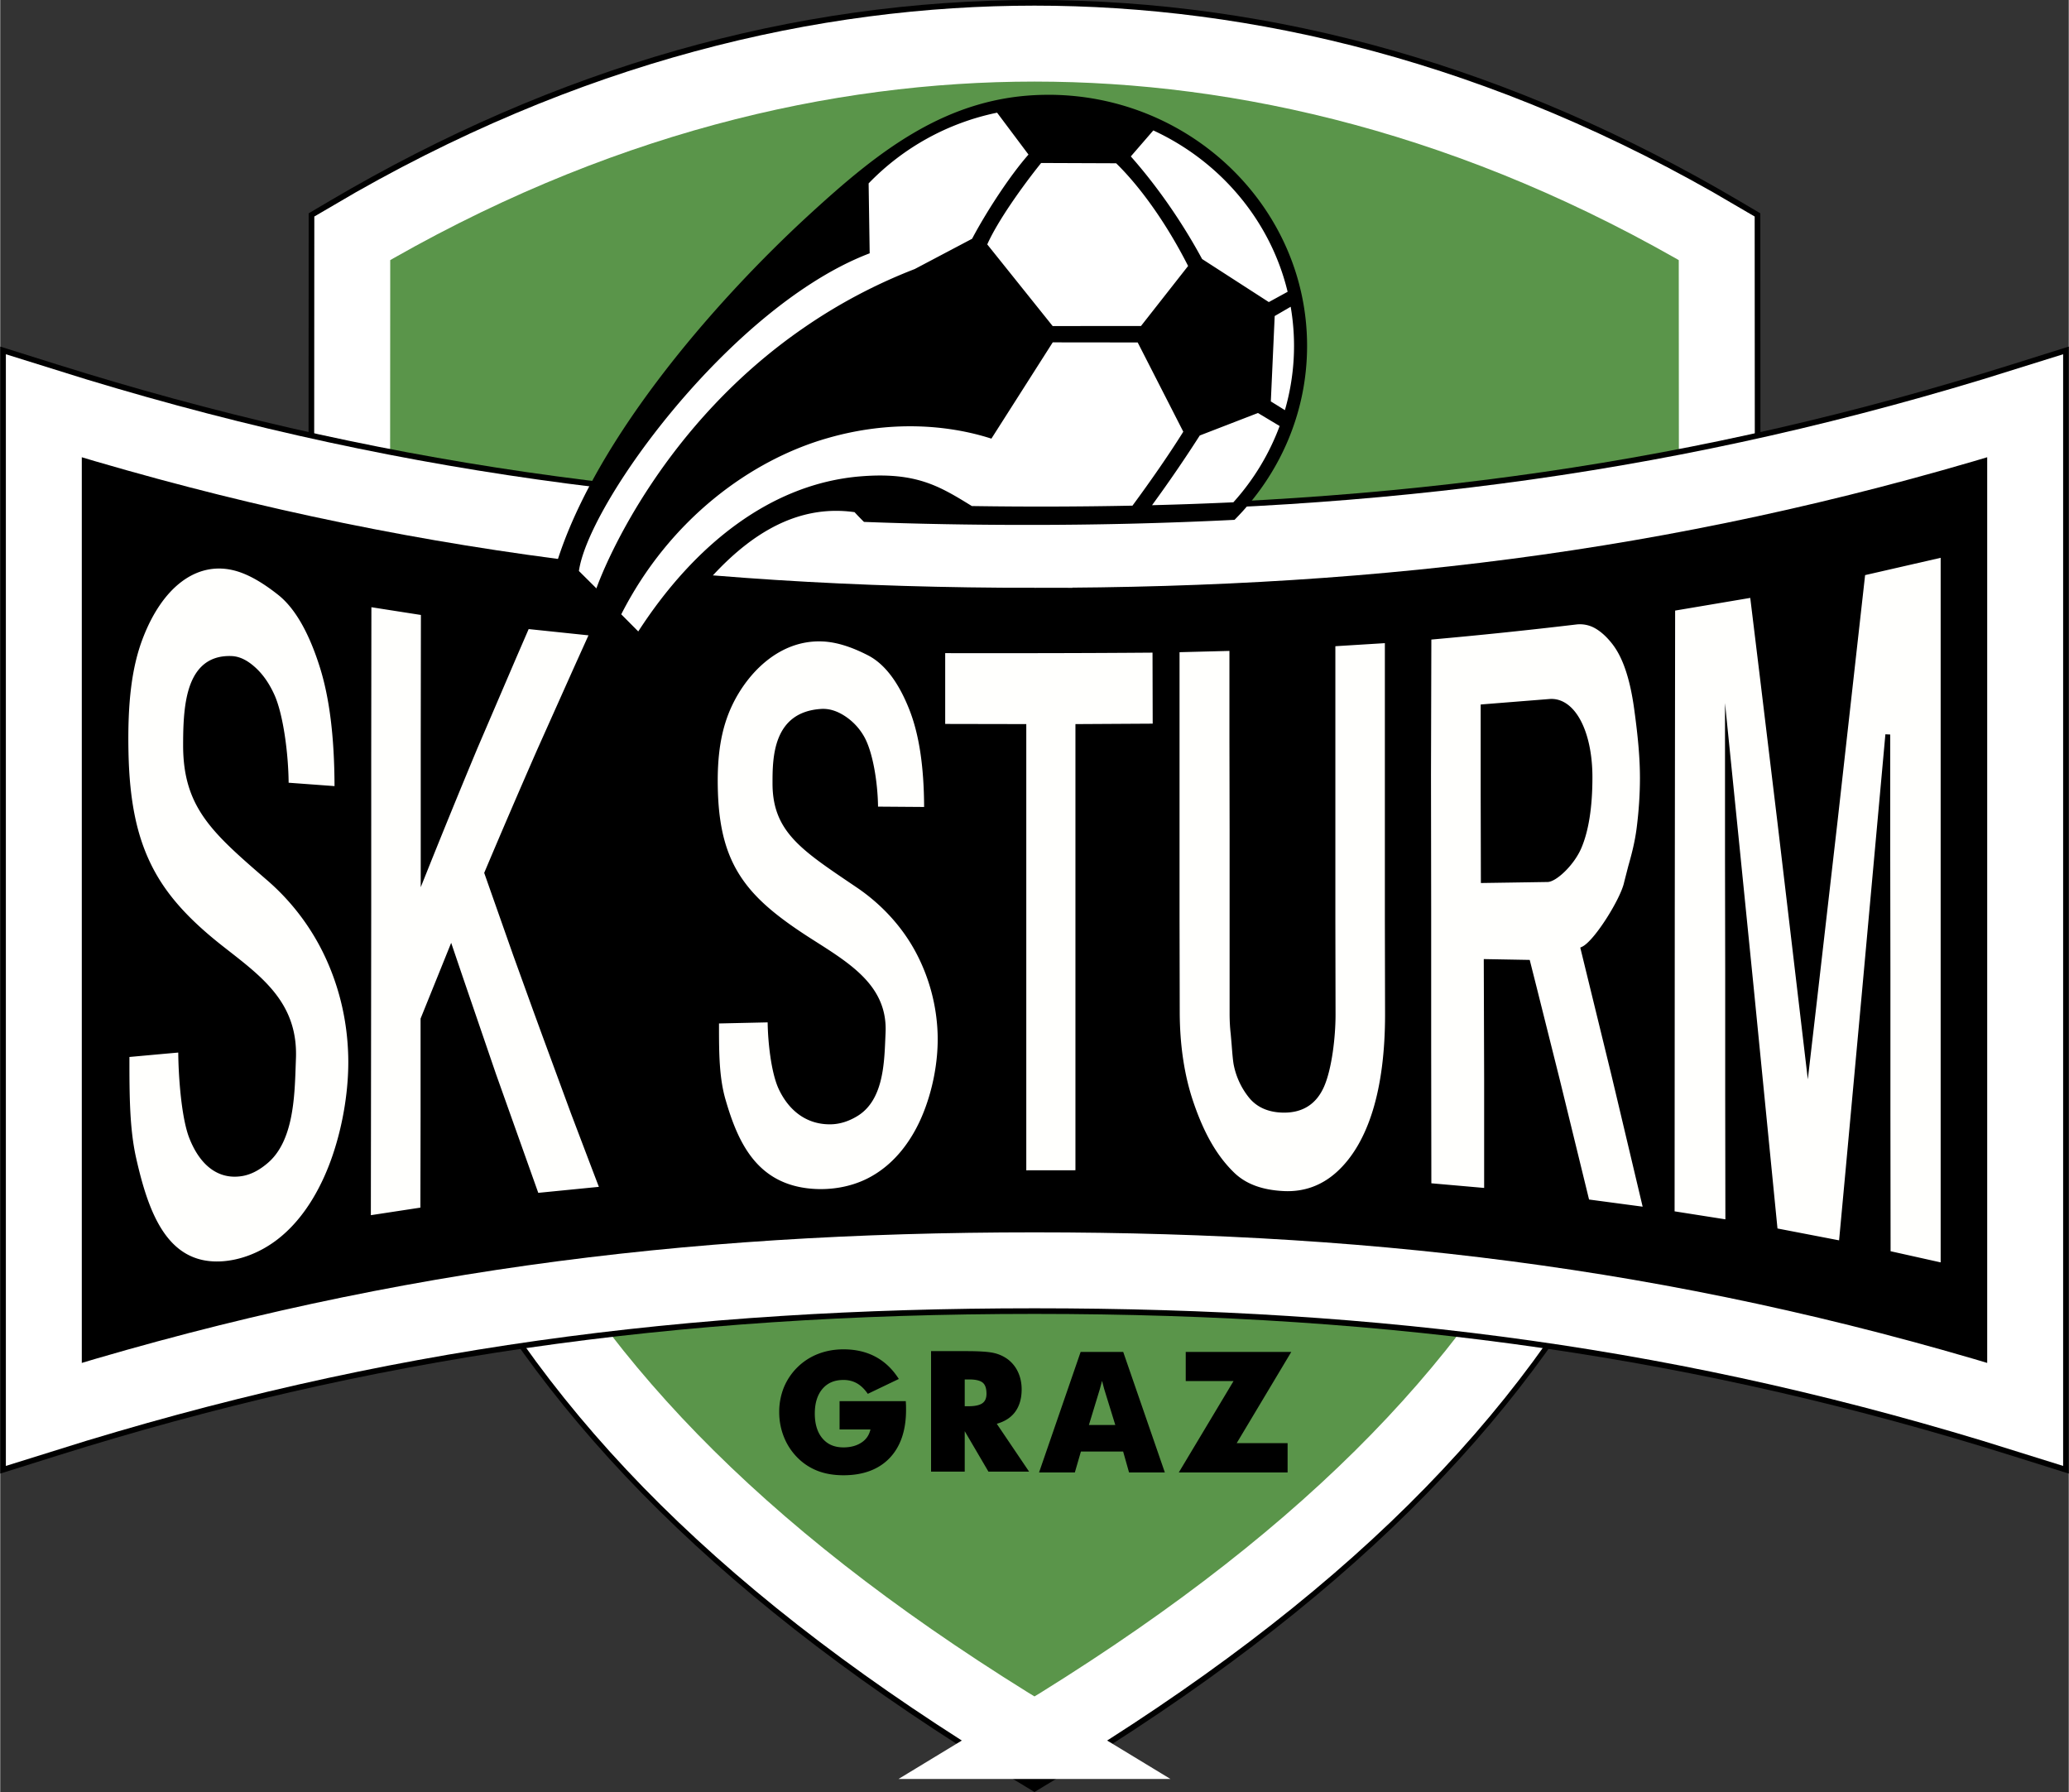
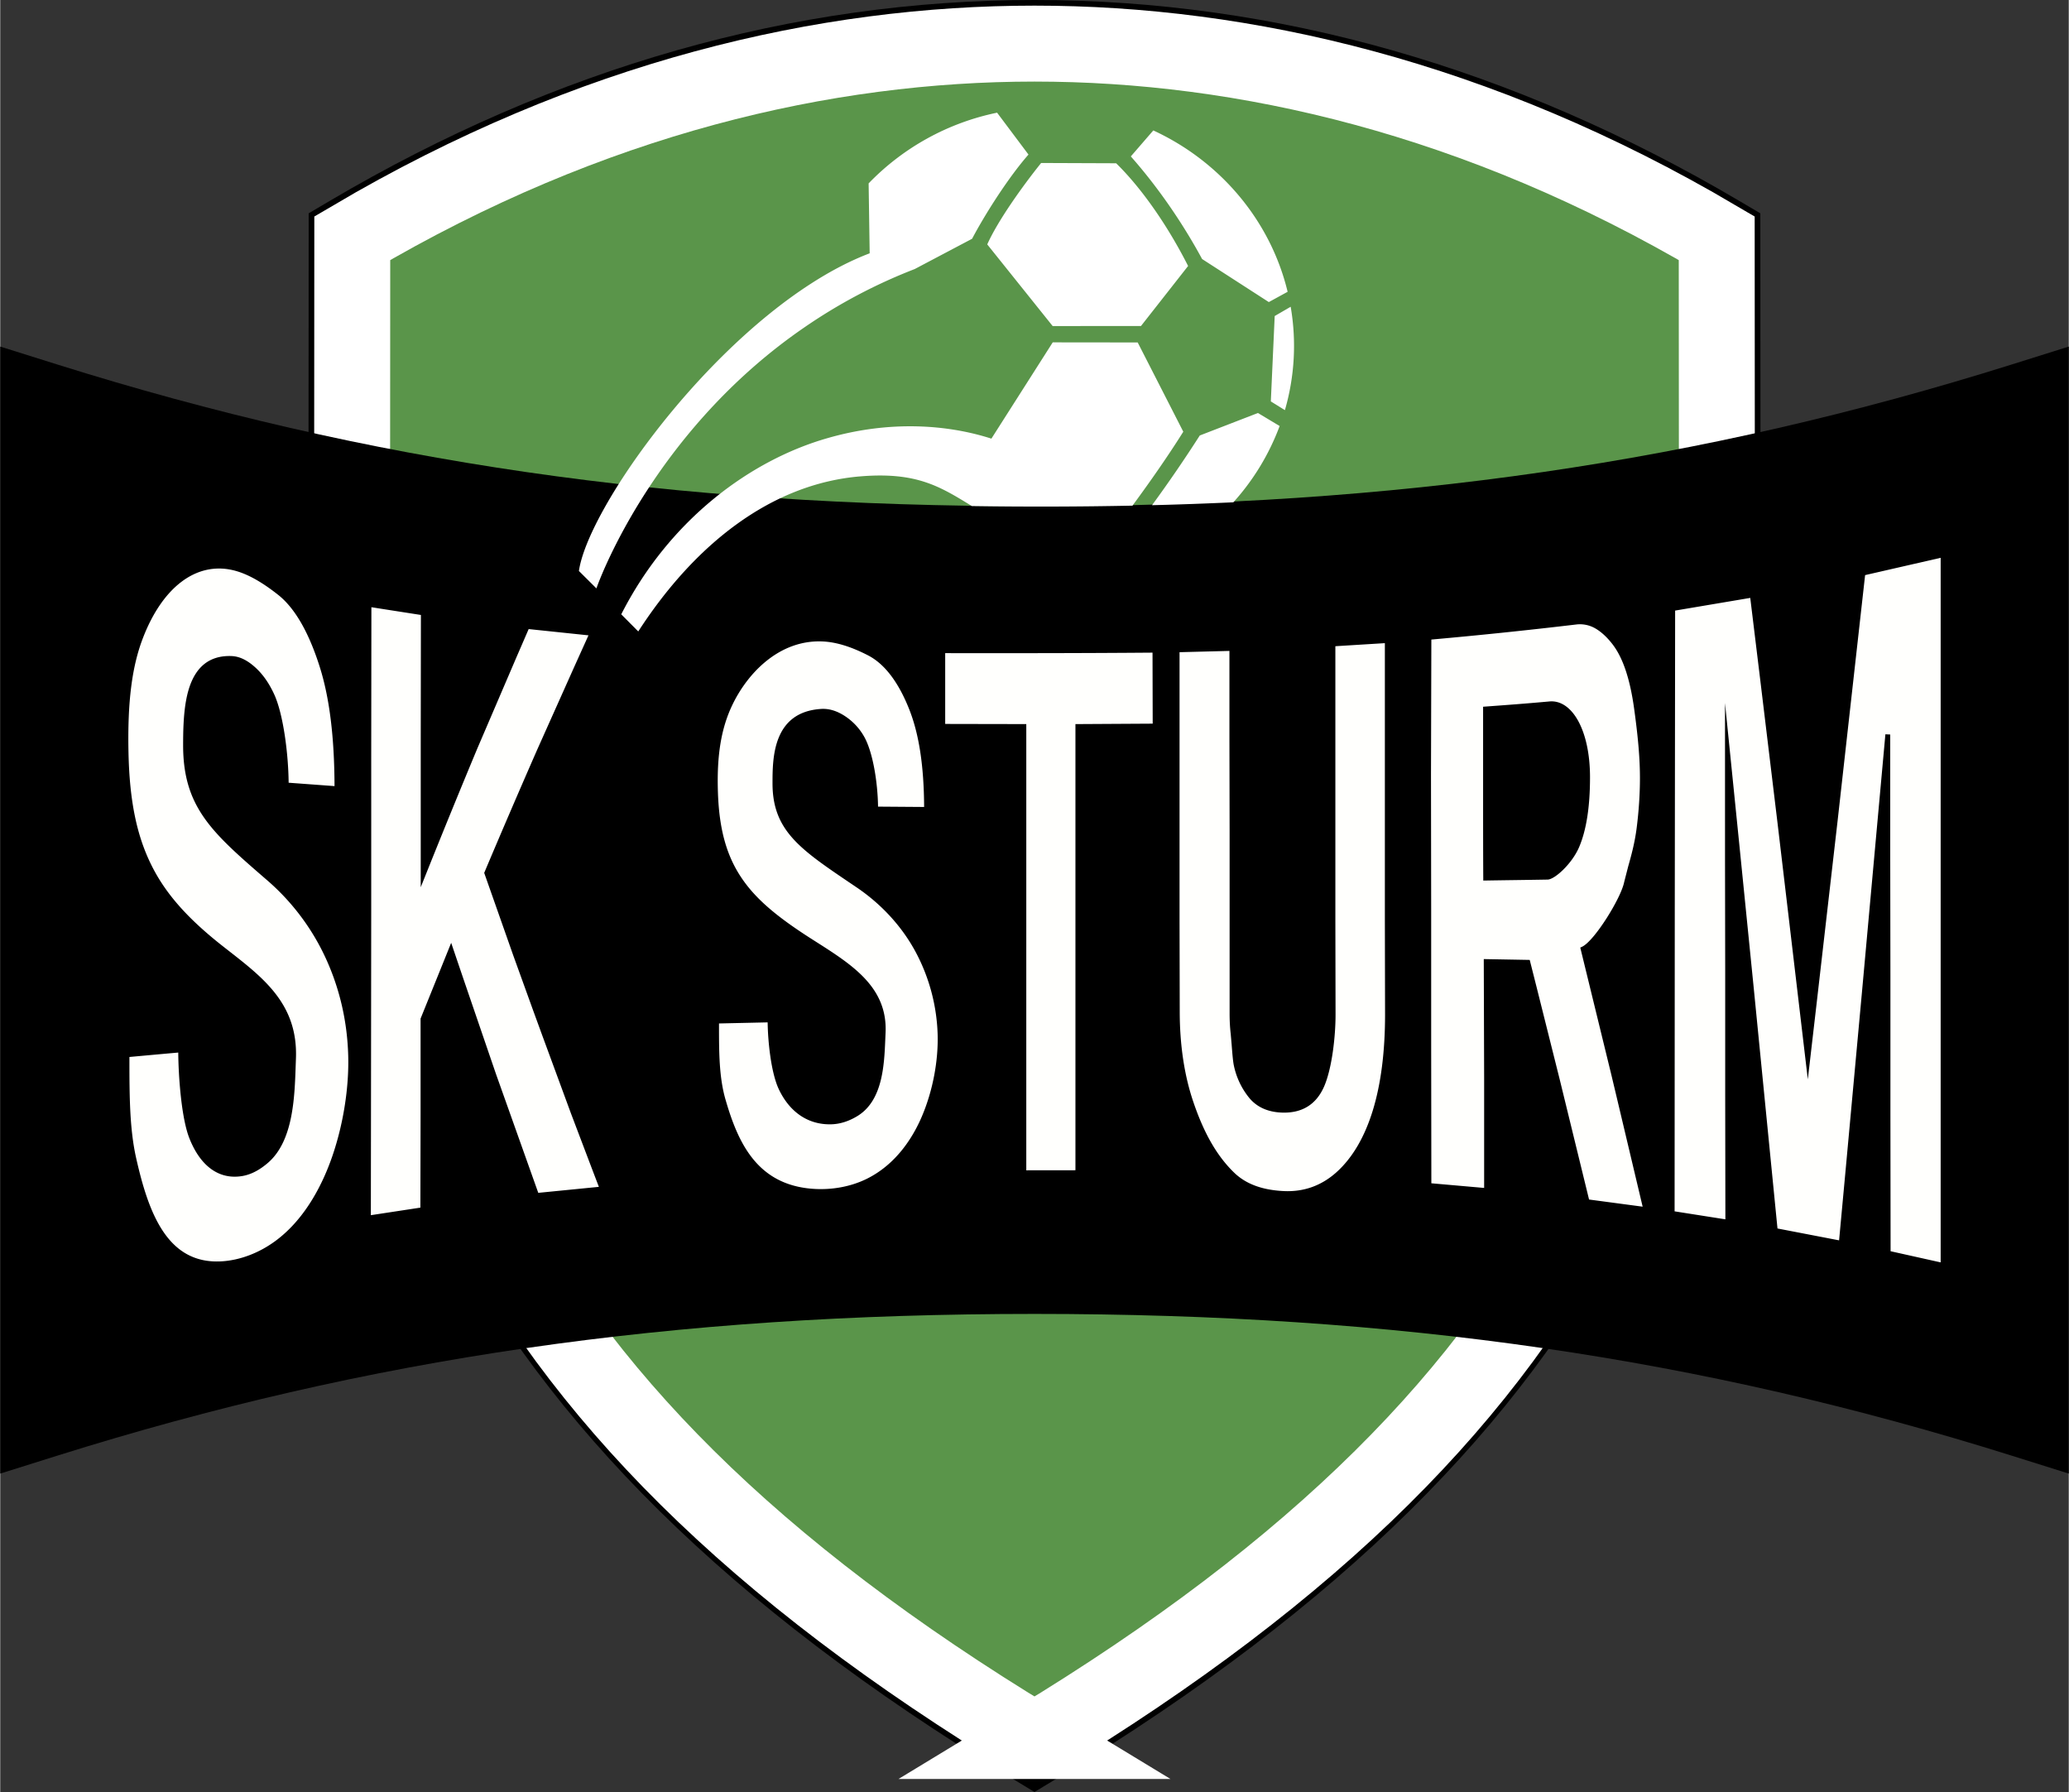
<svg xmlns="http://www.w3.org/2000/svg" width="2500" height="2165" viewBox="0 0 212.485 184.053">
  <rect x="0" y="0" width="212.485" height="184.053" fill="#333333" stroke="none" />
  <path d="M180.817 51.722l-.016-29.813-2.204-1.299C155.403 6.935 131.061 0 106.242 0c-24.816 0-49.16 6.935-72.354 20.609l-2.204 1.3-.017 29.812c-.05 2.276-.077 4.531-.077 6.762 0 49.815 13.247 88.392 72.332 124.165l2.319 1.405 2.32-1.405c59.086-35.773 72.333-74.35 72.333-124.166.001-2.23-.026-4.484-.077-6.76z" />
  <path d="M106.242 178.817c-58.154-35.211-71.315-72.464-70.095-127.093l.016-27.257C60.746 9.974 84.783 4.479 106.242 4.479c21.46.001 45.498 5.496 70.08 19.989l.016 27.257c1.221 54.629-11.94 91.882-70.096 127.092z" fill="#5a954a" stroke="#fff" stroke-width="7.8" />
-   <path d="M93.02 143.907l-.188.003h-6.613v2.909h3.173c-.122.511-.369.94-.813 1.266-.516.381-1.173.574-1.955.574-.924 0-1.629-.299-2.155-.914-.528-.614-.795-1.476-.795-2.563 0-1.073.267-1.928.795-2.542.527-.611 1.231-.907 2.155-.907.485 0 .931.106 1.325.316.395.212.755.541 1.072.975l.098.134 3.188-1.528-.128-.191c-.634-.939-1.425-1.658-2.353-2.135-.925-.476-2.002-.717-3.202-.717-.918 0-1.789.155-2.587.462a6.254 6.254 0 0 0-3.545 3.462 6.718 6.718 0 0 0-.473 2.54c0 .879.163 1.732.483 2.535a6.292 6.292 0 0 0 1.367 2.1 5.921 5.921 0 0 0 2.095 1.383c.771.3 1.666.452 2.659.452 2.02 0 3.614-.595 4.737-1.768 1.119-1.171 1.687-2.832 1.687-4.938l-.003-.438-.024-.47zM104.199 145.085c.48-.612.724-1.415.724-2.384 0-.639-.122-1.231-.364-1.761a3.436 3.436 0 0 0-1.056-1.326 3.796 3.796 0 0 0-1.437-.652c-.538-.126-1.492-.19-2.837-.19H95.617v12.375h3.458v-4.154l2.435 4.154h4.177l-3.319-4.913c.778-.22 1.4-.599 1.831-1.149zm-2.888-1.943c0 .45-.132.767-.405.969-.288.213-.766.32-1.423.32h-.407v-2.751h.455c.663 0 1.132.112 1.397.333.254.214.383.593.383 1.129zM115.214 138.856h-4.233l-4.27 12.375h3.676l.622-2.144h4.339l.606 2.144h3.677l-4.275-12.375h-.142zm-2.257 3.807l.196-.726.03-.117.062.251.156.592 1.141 3.693h-2.71l1.125-3.693zM132.618 138.856h-10.84v2.992h4.91l-5.622 9.383h11.176v-3.009h-5.229l5.605-9.366z" />
  <path d="M206.664 37.424c-32.087 10.077-63.058 14.571-100.421 14.571-37.362 0-68.333-4.494-100.421-14.571L0 35.596V151.35l5.821-1.829c32.087-10.077 63.059-14.571 100.421-14.571 37.363 0 68.334 4.494 100.421 14.571l5.822 1.829V35.596l-5.821 1.828z" />
-   <path d="M106.242 56.474c-36.07 0-67.559-4.035-101.763-14.777v103.552c34.205-10.742 65.693-14.777 101.763-14.777 36.071 0 67.559 4.035 101.764 14.777V41.697c-34.205 10.742-65.693 14.777-101.764 14.777z" fill="none" stroke="#fff" stroke-width="7.8" stroke-miterlimit="20" />
  <path d="M34.591 81.007a890.282 890.282 0 0 1-5.211-.383c0-2.83-.488-7.062-1.457-9.188-.489-1.072-1.081-1.935-1.773-2.593-.689-.653-1.495-1.175-2.392-1.211-4.463-.179-4.725 4.87-4.725 8.927 0 6.304 3.009 8.865 8.517 13.635a23.978 23.978 0 0 1 6.181 8.275c1.394 3.086 2.163 6.473 2.261 9.932.088 3.175-.455 6.962-1.644 10.423-1.201 3.495-3.134 6.729-5.846 8.765-1.751 1.316-3.791 2.098-5.77 2.209-5.622.317-7.654-4.741-9.021-10.829-.706-3.145-.69-6.741-.69-10.637 1.83-.177 3.641-.33 5.509-.499 0 2.707.331 6.958 1.121 8.965 1.022 2.601 2.763 4.131 5.136 3.75.876-.14 1.712-.582 2.558-1.312 2.702-2.33 2.652-7.194 2.783-10.522.224-5.706-3.487-8.245-7.452-11.365-3.375-2.655-5.728-5.156-7.284-8.213-1.582-3.107-2.358-6.787-2.466-11.841-.097-4.601.217-8.516 1.495-11.841 1.73-4.504 5.078-8.115 9.45-7.155 1.493.328 3.08 1.214 4.838 2.607 1.715 1.36 3.196 3.865 4.352 7.523 1.047 3.321 1.53 7.517 1.53 12.578zm3.231 44.09c0-5.246.019-10.5.019-15.745 0-5.254.009-10.515.019-15.776.01-5.245 0-10.499 0-15.752 0-5.246.02-10.499.02-15.752 1.849.292 3.716.59 5.584.875 0 4.479-.019 8.958-.019 13.436v13.452c1.774-4.418 3.54-8.77 5.323-13.03 1.765-4.214 3.585-8.359 5.36-12.463 2.241.246 4.463.476 6.667.699-1.793 3.987-3.633 8.002-5.417 12.07a1022.394 1022.394 0 0 0-5.397 12.547c.99 2.814 1.978 5.615 2.951 8.382.968 2.754 1.987 5.488 2.969 8.191a826.58 826.58 0 0 0 2.951 8.022c.988 2.638 1.998 5.26 2.988 7.86-2.26.208-4.502.429-6.743.667-1.476-4.08-2.947-8.202-4.407-12.385-1.473-4.221-2.914-8.506-4.389-12.846-.952 2.354-1.904 4.731-2.876 7.117v9.801c0 3.267-.018 6.526-.018 9.777-1.868.277-3.736.554-5.585.853zm57.336-41.965c-1.756-.008-3.493-.024-5.23-.039 0-2.308-.465-5.729-1.438-7.378a5.892 5.892 0 0 0-1.792-1.917c-.678-.454-1.476-.795-2.372-.736-4.463.293-4.744 4.248-4.744 7.4 0 4.901 3.06 6.769 8.535 10.476 2.724 1.844 4.799 4.195 6.181 6.803a19.347 19.347 0 0 1 2.241 8.413c.09 2.685-.447 5.829-1.643 8.628-1.194 2.792-3.125 5.227-5.827 6.542-1.743.848-3.791 1.182-5.771 1.013-5.621-.482-7.667-4.591-9.039-9.357-.701-2.436-.672-5.169-.672-8.106 1.811-.046 3.641-.084 5.49-.123 0 2.101.363 5.411 1.14 7.041 1.016 2.129 2.746 3.497 5.136 3.436.858-.022 1.715-.295 2.559-.806 2.706-1.637 2.652-5.636 2.783-8.343.224-4.671-3.476-6.878-7.451-9.411-3.345-2.129-5.738-4.039-7.303-6.365-1.572-2.337-2.338-5.1-2.464-8.918-.116-3.466.24-6.451 1.512-9.104 1.734-3.614 5.08-6.815 9.451-6.649 1.475.056 3.076.561 4.818 1.457 1.732.892 3.204 2.78 4.352 5.676 1.053 2.662 1.548 6.125 1.548 10.367zm1.662-16.297c7.284.008 14.529.008 21.794-.054 0 3.075 0 4.724.019 7.792-2.633.023-5.286.045-7.937.045v45.823c-1.831.007-3.699.015-5.547.007v-11.097-11.104-11.811-11.818c-2.783 0-5.565 0-8.329-.015v-7.768zm40.078-.698c1.849-.1 3.716-.223 5.584-.346v28.806c0 3.198.02 6.396.02 9.594 0 3.873-.428 7.188-1.271 9.932-.838 2.731-2.087 4.92-3.81 6.465-1.62 1.454-3.511 2.089-5.565 1.994-1.924-.089-3.843-.572-5.285-1.971-2.051-1.99-3.315-4.599-4.258-7.386-.944-2.788-1.401-5.905-1.401-9.363 0-3.091-.018-6.182-.018-9.272v-9.28-9.279-9.288c1.867-.038 3.735-.092 5.621-.146v9.372c0 3.122.019 6.234.019 9.356v18.728c0 .698.029 1.395.113 2.102.083.712.173 2.537.317 3.222a7.478 7.478 0 0 0 1.494 3.182c.76.948 1.849 1.42 3.231 1.465 1.961.063 3.305-.774 4.072-2.523.765-1.748 1.158-4.954 1.158-7.285 0-3.168-.019-6.351-.019-9.518V85.18v-9.509l-.002-9.534zm9.861 55.624c0-4.687-.019-9.38-.019-14.066V93.614c0-4.678-.019-9.364-.019-14.057 0-4.687.037-9.388.037-14.096 5.042-.453 10.01-.961 15.071-1.564a3.38 3.38 0 0 1 2.092.399c.648.361 1.273.926 1.868 1.687 1.161 1.485 1.878 3.749 2.297 6.78.347 2.513.598 4.885.598 7.155 0 1.61-.107 3.32-.336 5.131-.313 2.47-1.016 4.231-1.289 5.598-.344 1.717-3.082 6.173-4.464 6.818 1.046 4.218 2.093 8.475 3.119 12.769 1.104 4.617 2.223 9.28 3.325 13.997a403.608 403.608 0 0 0-6.033-.805 2556.724 2556.724 0 0 0-3.044-12.455c-1.005-4.081-2.036-8.129-3.044-12.133a797.345 797.345 0 0 1-4.277-.077c0 4.026.019 8.052.038 12.079v11.442c-1.942-.176-3.979-.352-5.92-.521zm42.357 5.928a527.214 527.214 0 0 0-6.779-1.305c-.822-8.39-1.659-16.711-2.465-24.955-.8-8.161-1.644-16.259-2.447-24.288v11.258c0 3.458.019 6.925.019 11.235v12.945c0 4.311.019 8.636.019 12.946-1.886-.299-3.866-.614-5.715-.897 0-10.346.018-20.707.018-31.061 0-10.353.019-20.706.038-31.067 2.745-.444 5.453-.897 8.18-1.381.934 7.73 1.91 15.538 2.839 23.422.938 7.968 1.905 16.028 2.857 24.172.933-8.067 1.891-16.242 2.82-24.495.938-8.343 1.886-16.802 2.838-25.354a456.146 456.146 0 0 0 8.236-1.887v72.987a443.055 443.055 0 0 0-5.641-1.257c0-4.763-.018-9.525-.018-14.272v-14.242c0-4.739-.019-8.559-.019-12.362V75.438c-.803 8.926-1.621 17.753-2.409 26.503-.78 8.669-1.587 17.251-2.371 25.748zm-36.792-55.102v8.935c0 3.098 0 6.195.019 8.918 2.54-.042 4.053-.055 6.611-.1.729-.013 2.5-1.622 3.232-3.332.743-1.738 1.12-4.133 1.12-7.173 0-4.876-1.867-7.998-4.164-7.791-2.522.227-4.296.359-6.818.543z" fill="#fffffd" />
  <path d="M14.188 65.365c-1.156 3.01-1.622 6.69-1.51 11.935.108 5.09.876 8.775 2.492 11.949 1.474 2.897 3.742 5.456 7.352 8.296l.683.535c3.691 2.884 6.88 5.375 6.674 10.625l-.028.783c-.107 3.157-.254 7.479-2.668 9.562-.828.713-1.624 1.124-2.436 1.254-2.684.431-4.127-1.717-4.865-3.596-.81-2.059-1.104-6.435-1.104-8.874v-.272l-2.053.183-3.955.361.001.227v.238c-.001 3.777-.001 7.345.696 10.454 1.33 5.922 3.375 11.356 9.278 11.022 2.021-.114 4.118-.916 5.906-2.258 3.207-2.408 4.995-6.16 5.932-8.884 1.146-3.336 1.75-7.167 1.656-10.51-.099-3.52-.867-6.893-2.282-10.027a24.117 24.117 0 0 0-6.245-8.36l-.115-.1c-5.361-4.643-8.315-7.201-8.315-13.348 0-2.939.136-6.206 1.766-7.771.682-.656 1.565-.953 2.7-.908.72.029 1.449.403 2.23 1.144.669.635 1.248 1.482 1.718 2.515.932 2.045 1.435 6.207 1.435 9.084v.23l5.708.42v-.268c0-5.225-.504-9.364-1.543-12.652-1.154-3.654-2.646-6.226-4.434-7.643-1.846-1.462-3.461-2.331-4.939-2.655-4.71-1.035-8.117 3.097-9.735 7.309zm10.638 55.43c.905-.146 1.782-.593 2.681-1.369 2.58-2.224 2.731-6.673 2.841-9.921l.028-.78c.216-5.505-3.223-8.192-6.864-11.037l-.682-.534c-3.551-2.793-5.776-5.301-7.216-8.131-1.58-3.104-2.332-6.723-2.438-11.733-.109-5.177.346-8.8 1.478-11.747 1.999-5.206 5.425-7.823 9.165-7.001 1.402.307 2.951 1.145 4.737 2.559 1.708 1.354 3.145 3.845 4.268 7.404 1.005 3.182 1.499 7.189 1.516 12.234l-4.714-.347c-.025-2.918-.537-7.002-1.474-9.059-.497-1.091-1.112-1.99-1.829-2.67-.872-.827-1.707-1.246-2.552-1.28-1.26-.05-2.291.302-3.065 1.046-1.77 1.701-1.918 5.088-1.918 8.13 0 6.374 3.015 8.984 8.487 13.725l.115.1a23.629 23.629 0 0 1 6.118 8.188c1.387 3.074 2.14 6.383 2.237 9.837.093 3.286-.501 7.052-1.63 10.334-.913 2.657-2.653 6.314-5.759 8.648-1.71 1.283-3.711 2.05-5.636 2.159-5.533.313-7.482-4.926-8.764-10.635-.671-2.992-.685-6.45-.685-10.113v-.242l3.5-.319 1.516-.135c.021 2.517.328 6.732 1.135 8.785 1.135 2.894 3.055 4.281 5.404 3.904zM37.629 62.072l-.019 15.752.001 5.254-.001 10.498-.038 31.811 5.87-.896.212-.031.019-9.993v-9.753l1.799-4.448.808-2.002.775 2.286 3.398 9.927 4.474 12.572.195-.021 7.063-.699-.115-.304-.839-2.201-2.148-5.659-2.95-8.02-.919-2.513-2.05-5.676-2.919-8.291c1.721-4.077 3.523-8.266 5.358-12.455l3.793-8.475 1.764-3.909-7.19-.751-.074.167-1.326 3.057-4.035 9.408a939.99 939.99 0 0 0-4.844 11.84V76.381l.019-13.649-4.437-.692-1.645-.26.001.292zm.452 55.153l.028-23.648.001-10.498-.001-5.254.018-15.46 1.07.169 4.016.627-.018 13.223v14.739l.479-1.194a981.989 981.989 0 0 1 5.322-13.026l4.033-9.402 1.253-2.89 6.144.643-1.481 3.28-3.794 8.48c-1.85 4.221-3.666 8.444-5.399 12.55l-.037.088 2.983 8.473 2.053 5.681.917 2.512 2.953 8.024 2.149 5.661.724 1.896-6.225.616-4.342-12.2-3.397-9.923-1.207-3.556-1.31 3.246-1.834 4.537v9.851l-.019 9.563-5.087.776c-.002-.539.008-7.584.008-7.584zM74.763 72.172c-1.193 2.485-1.667 5.329-1.537 9.219.128 3.873.902 6.664 2.507 9.049 1.456 2.163 3.592 4.028 7.375 6.437l.35.223c3.862 2.456 7.197 4.577 6.987 8.965l-.028.645c-.106 2.556-.251 6.056-2.635 7.499-.81.49-1.629.749-2.436.769-2.722.07-4.17-1.752-4.905-3.294-.725-1.518-1.114-4.706-1.114-6.933v-.254l-.668.014-5.321.12v.582c0 2.808-.001 5.461.682 7.836 1.341 4.655 3.39 9.033 9.258 9.536 2.067.177 4.163-.191 5.901-1.037 2.558-1.245 4.614-3.55 5.947-6.667 1.153-2.697 1.759-5.881 1.664-8.735a19.707 19.707 0 0 0-2.27-8.521c-1.434-2.706-3.599-5.088-6.262-6.891l-.635-.43c-5.023-3.395-7.791-5.265-7.791-9.841 0-3.316.349-6.878 4.511-7.152.723-.047 1.448.18 2.217.695a5.62 5.62 0 0 1 1.718 1.837c.912 1.545 1.403 4.889 1.403 7.251v.247l.584.005 5.143.038v-.25c0-4.378-.513-7.8-1.567-10.46-1.158-2.922-2.662-4.875-4.469-5.806-1.833-.942-3.443-1.428-4.922-1.484-4.657-.179-8.056 3.389-9.687 6.788zm10.596 43.303c.895-.022 1.796-.305 2.681-.841 2.612-1.581 2.764-5.235 2.875-7.903l.028-.641c.224-4.678-3.39-6.976-7.217-9.409l-.35-.223c-3.721-2.369-5.815-4.193-7.23-6.294-1.55-2.304-2.297-5.015-2.423-8.788-.126-3.807.333-6.579 1.488-8.988 1.562-3.256 4.804-6.676 9.216-6.508 1.405.054 2.948.521 4.714 1.43 1.697.873 3.122 2.738 4.234 5.546 1.011 2.549 1.509 5.835 1.529 10.026l-4.733-.035c-.031-2.461-.53-5.67-1.467-7.257a6.103 6.103 0 0 0-1.869-1.998c-.863-.579-1.69-.833-2.527-.778-4.977.328-4.977 5.09-4.977 7.649 0 4.84 2.846 6.763 8.01 10.253l.635.429c2.595 1.758 4.706 4.079 6.101 6.713a19.182 19.182 0 0 1 2.213 8.305c.092 2.784-.499 5.89-1.624 8.521-.897 2.096-2.615 4.911-5.708 6.417-1.658.806-3.662 1.158-5.641.988-5.567-.478-7.53-4.693-8.821-9.177-.638-2.217-.662-4.718-.662-7.368v-.426l4.997-.112c.025 1.934.341 5.177 1.159 6.894 1.131 2.365 3.037 3.635 5.369 3.575zM118.612 66.532c-7.444.063-14.847.061-21.792.054h-.249v8.267s7.861.014 8.329.016V120.7l5.797-.007h.249V74.869l7.937-.046v-.249l-.02-8.04-.251-.002zm-.246.499l.018 7.294-7.935.046-.001.247v45.576l-5.049.006V74.37s-7.864-.014-8.33-.016v-7.271c6.796.008 14.023.008 21.297-.052zM142.465 65.543l-5.813.359-.002.234v28.559l.019 9.518c0 2.28-.391 5.481-1.138 7.185-.725 1.657-1.98 2.434-3.835 2.375-1.344-.043-2.34-.492-3.045-1.372a7.27 7.27 0 0 1-1.444-3.078c-.089-.422-.16-1.349-.218-2.094l-.096-1.106a17.442 17.442 0 0 1-.111-2.072V85.325l-.019-9.356v-9.627l-.568.016-5.55.143-.001.242v27.846l.018 9.272c0 3.494.476 6.672 1.415 9.443 1.131 3.344 2.504 5.722 4.321 7.484 1.301 1.264 3.083 1.931 5.446 2.042 2.177.101 4.109-.591 5.744-2.058 1.706-1.53 3.011-3.744 3.881-6.578.85-2.768 1.282-6.134 1.282-10.004l-.02-9.594v-29.07l-.266.017zm-.232.514v28.54l.02 9.594c0 3.82-.423 7.138-1.259 9.859-.843 2.746-2.101 4.884-3.738 6.353-1.534 1.375-3.347 2.025-5.388 1.931-2.237-.104-3.913-.726-5.124-1.901-1.757-1.705-3.09-4.021-4.196-7.287-.921-2.72-1.387-5.844-1.387-9.284l-.019-9.272V66.986l5.124-.132v9.116l.018 9.356v18.728c0 .785.037 1.482.114 2.131l.094 1.086c.062.798.131 1.704.227 2.157a7.774 7.774 0 0 0 1.543 3.287c.791.986 1.941 1.51 3.417 1.558 2.053.065 3.502-.834 4.309-2.672.81-1.85 1.179-5.125 1.179-7.385l-.019-9.518V66.372c.416-.027 4.776-.296 5.085-.315zM161.8 63.65a515.218 515.218 0 0 1-15.063 1.563l-.227.021-.038 14.324.019 14.057v14.081l.019 14.294 6.418.564V110.84l-.037-11.826 3.832.068.644 2.55 2.354 9.397 3.084 12.619.17.024 6.388.852-.082-.352-2.878-12.126-.447-1.871-3.076-12.591c1.544-.955 4.1-5.274 4.423-6.888l.406-1.579c.303-1.077.68-2.415.885-4.037.225-1.777.338-3.514.338-5.162 0-1.993-.179-4.144-.6-7.19-.44-3.183-1.208-5.44-2.349-6.898-.612-.785-1.266-1.374-1.942-1.751a3.626 3.626 0 0 0-2.241-.429zm.06.494a3.142 3.142 0 0 1 1.94.37c.618.344 1.221.891 1.792 1.623 1.085 1.388 1.82 3.567 2.248 6.661.417 3.022.595 5.152.595 7.121 0 1.627-.112 3.343-.334 5.099-.201 1.585-.572 2.905-.871 3.965l-.415 1.616c-.333 1.667-3.061 6.051-4.325 6.641l-.184.086 3.167 12.965.447 1.87s2.637 11.112 2.793 11.774l-5.505-.734-3.004-12.291-2.354-9.4-.737-2.919-4.72-.085v.254l.038 12.079v11.171l-5.423-.477-.018-13.838v-14.08l-.019-14.057.037-13.87a513.966 513.966 0 0 0 14.852-1.544zM199.517 56.738l-8.403 1.925-.022.176-2.838 25.354-2.151 18.721-.424 3.66-1.451-12.284-1.157-9.777-1.789-14.804-1.082-8.877-8.643 1.458-.002.235-.038 31.043-.019 31.274 6.214.976-.02-13.238V99.635l-.019-11.235v-6.326l.483 4.781 1.467 14.598 2.483 25.14 7.229 1.391.028-.272.712-7.682 1.66-18.064 1.912-21.038v6.905l.019 12.362v14.242l.019 14.472 6.136 1.368.001-.31v-73.3l-.305.071zm-.192.554v72.365l-5.143-1.146-.018-14.073v-14.242l-.019-12.362V75.44l-.497-.022-2.409 26.503-1.66 18.062-.687 7.41-6.328-1.218-2.447-24.771-1.467-14.6-1.476-14.595V88.4l.019 11.235v12.945l.019 12.655c-.272-.042-4.837-.759-5.217-.82l.018-30.847.037-30.856 7.717-1.302 1.018 8.36 1.788 14.801 1.158 9.778 1.949 16.507.915-7.885 2.151-18.723 2.819-25.179 7.76-1.777z" />
-   <path d="M159.119 71.796l-7.042.561-.002.23v8.935l.021 9.172.251-.005 3.003-.045 3.608-.056c.865-.015 2.696-1.706 3.456-3.481.757-1.77 1.14-4.216 1.14-7.272 0-3.24-.844-5.945-2.257-7.237-.65-.595-1.403-.871-2.178-.802zm.045.496c.641-.058 1.246.168 1.798.672 1.312 1.199 2.095 3.768 2.095 6.87 0 2.988-.371 5.369-1.1 7.075-.739 1.725-2.447 3.171-3.008 3.181l-3.605.056-2.753.041-.018-8.666v-8.705c.43-.033 6.591-.524 6.591-.524zM107.651 9.734c14.646 0 26.592 11.585 26.592 25.787 0 6.927-2.842 13.23-7.453 17.871a423.22 423.22 0 0 1-21.419.52c-5.652 0-11.191-.1-16.646-.308a26.811 26.811 0 0 1-.966-1.001c-8.256-1.167-14.958 5.338-20.96 15.303L56.8 59.063c3.52-13.037 16.279-27.853 26.5-37.195 6.905-6.312 13.969-12.004 24.005-12.129.116-.002.231-.005.346-.005z" />
  <path d="M88.392 48.924c-9.163.742-17.045 6.957-22.853 15.931l-1.747-1.759C68.78 53.29 77.147 47.237 84.982 45c6.431-1.856 12.363-1.387 16.833.051l6.301-9.888 8.727.01 4.684 9.167c-1.45 2.316-3.286 4.969-5.22 7.594a462.393 462.393 0 0 1-16.498.041c-3.285-2.013-5.668-3.516-11.417-3.051zm29.924 2.964a140.927 140.927 0 0 0 4.904-7.16l5.975-2.31 2.229 1.337a24.367 24.367 0 0 1-4.753 7.835c-2.762.128-5.546.227-8.355.298zM82.534 33.673C68.161 43.564 62.21 57.699 61.241 60.432l-1.797-1.786c.868-6.064 11.847-21.803 23.851-29.522 1.979-1.276 4.003-2.342 6.016-3.107l-.108-7.181a25.479 25.479 0 0 1 13.197-7.263l3.225 4.302c-1.965 2.234-4.356 5.93-5.793 8.648l-5.895 3.111a54.898 54.898 0 0 0-11.403 6.039zm35.913-20.277c6.861 3.166 12.034 9.246 13.797 16.573l-1.932 1.057-6.854-4.423c-2.002-3.709-4.57-7.428-7.321-10.538l2.31-2.669zm14.111 18.11a23.694 23.694 0 0 1-.593 10.619l-1.446-.896.397-8.769 1.642-.954zm-24.45 1.983l-6.719-8.387c1.082-2.422 3.607-5.964 5.535-8.362l7.705.03c2.411 2.352 5.121 6.072 7.392 10.548l-4.839 6.164-9.074.007z" fill="#fff" />
</svg>